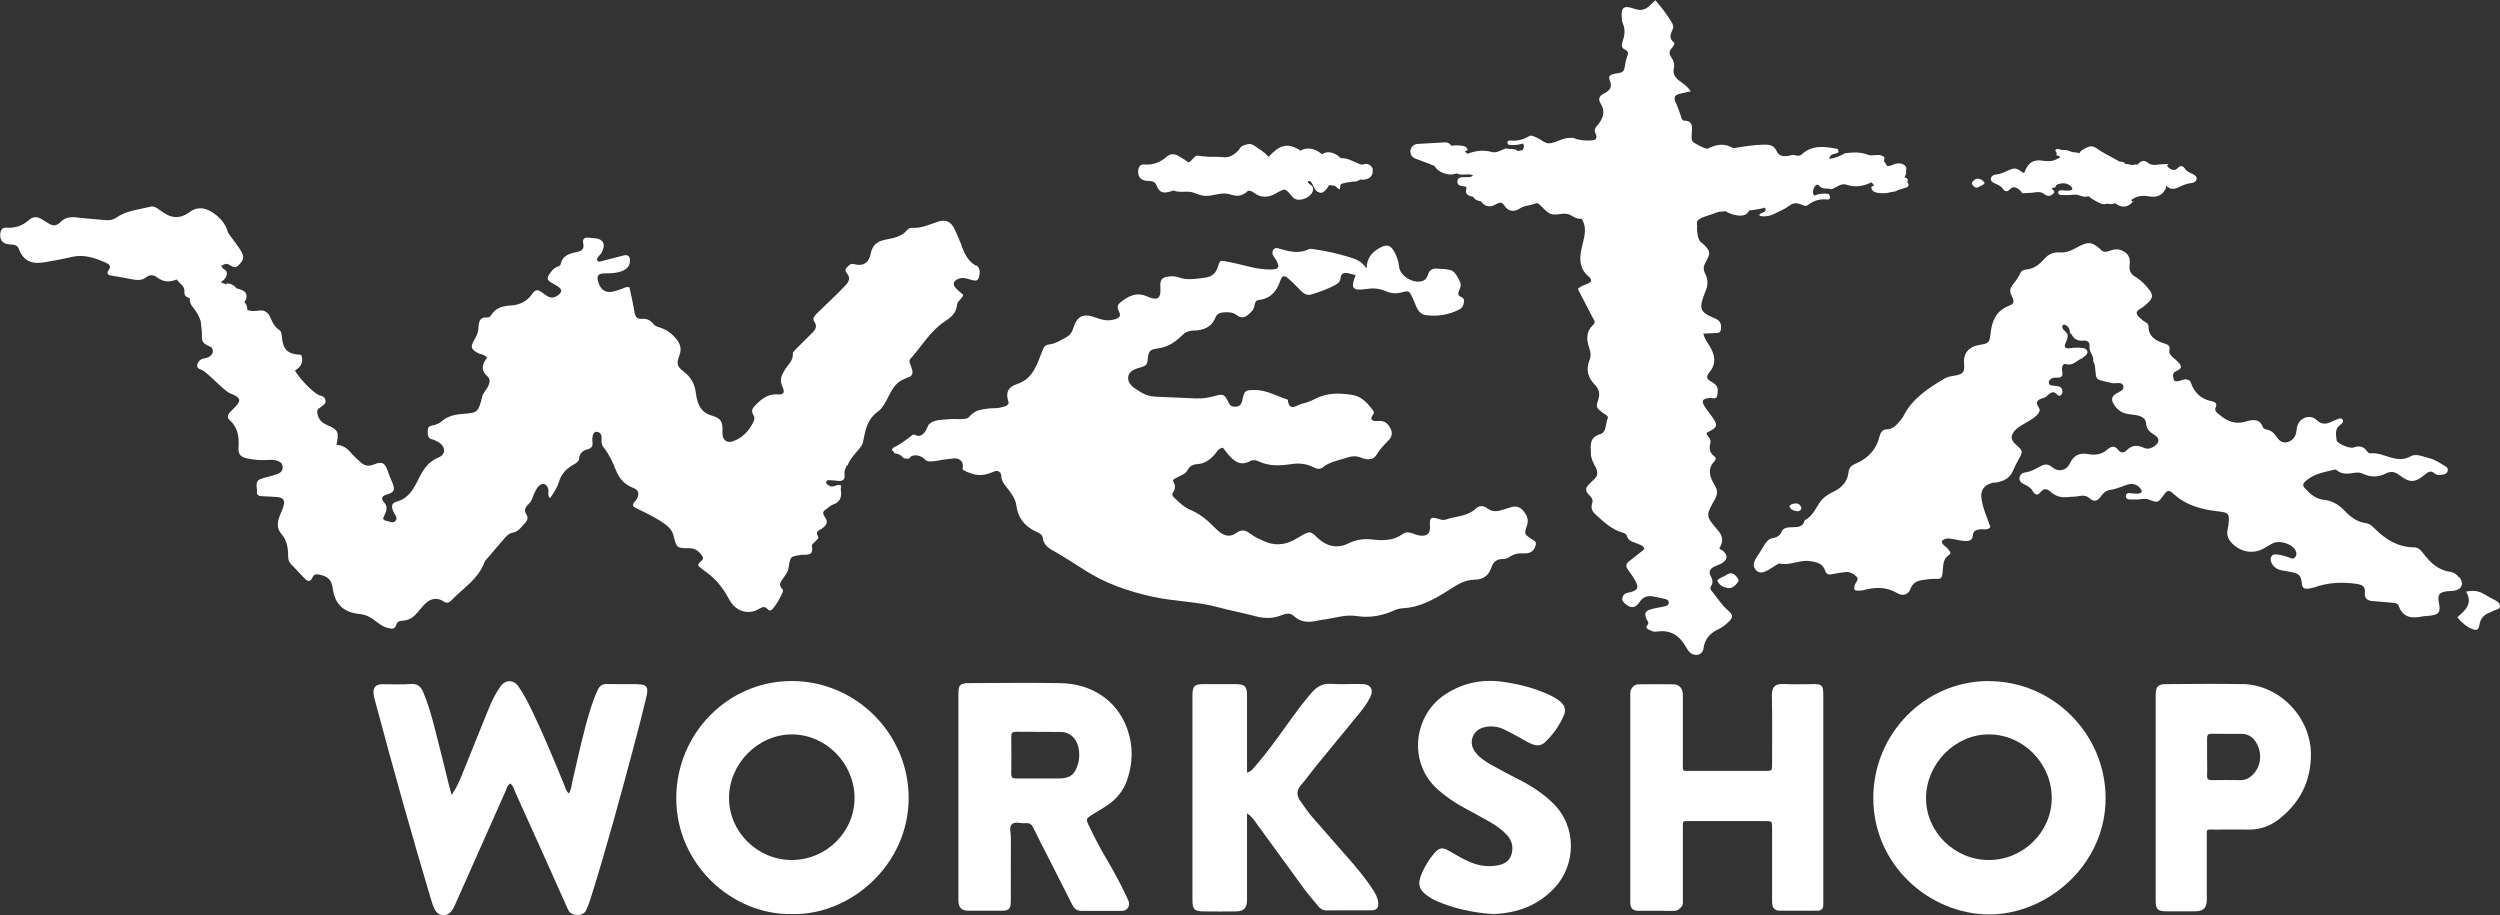
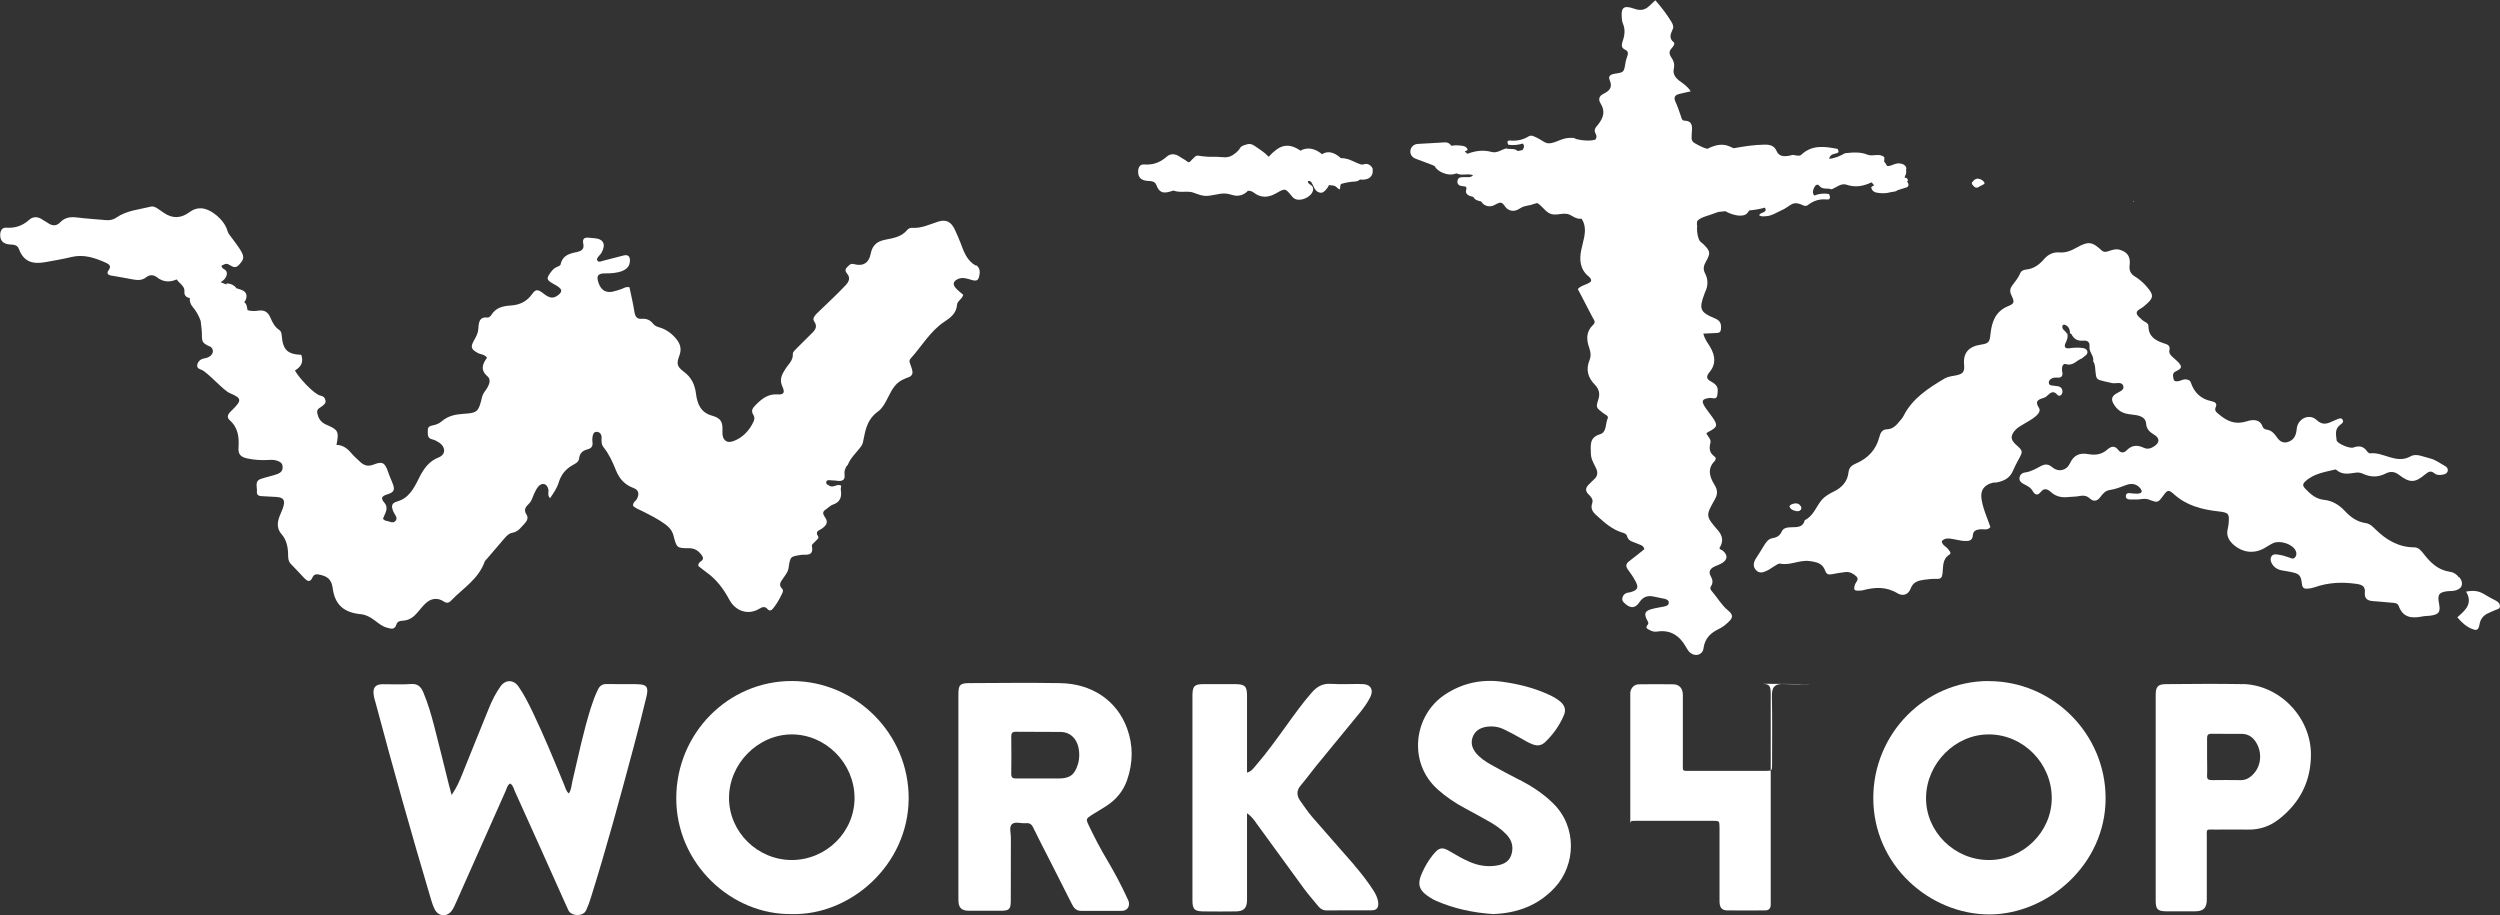
<svg xmlns="http://www.w3.org/2000/svg" id="Layer_2" data-name="Layer 2" viewBox="0 0 273.45 100.09">
  <rect x="0" y="0" width="273.45" height="100.09" fill="#333333" stroke="none" />
  <defs>
    <style>
      .cls-1 {
        fill: #fff;
      }
    </style>
  </defs>
  <g id="Layer_1-2" data-name="Layer 1">
    <path class="cls-1" d="M69.63,74.83c-1.08-.01-2.16.02-3.24-.01-.5-.02-.79.19-.99.61-.32.65-.56,1.33-.78,2.01-.82,2.61-1.37,5.29-2,7.96-.11.46-.11.96-.4,1.39-.31-.26-.38-.63-.51-.95-1.1-2.67-2.19-5.34-3.44-7.94-.47-.97-.95-1.95-1.58-2.84-.53-.74-1.4-.73-1.93,0-.55.76-.96,1.6-1.31,2.47-.97,2.36-1.91,4.74-2.87,7.1-.3.75-.61,1.49-1.18,2.33-.13-.5-.22-.81-.3-1.12-.54-2.16-1.06-4.32-1.62-6.47-.32-1.22-.67-2.43-1.16-3.6-.27-.65-.62-1.02-1.41-.95-1.02.08-2.04.01-3.06.02-.77,0-1.08.36-.98,1.13.04.33.14.64.23.96,1.91,7.17,3.92,14.31,6.04,21.43.11.37.23.75.41,1.1.41.81,1.36.87,1.89.12.19-.27.31-.58.45-.88,1.81-4.06,3.61-8.13,5.42-12.19.13-.28.17-.64.5-.81.33.22.38.56.51.86,1.87,4.13,3.73,8.27,5.58,12.41.09.19.17.38.26.57.3.7,1.63.74,1.95.03.2-.44.37-.89.51-1.35,1.72-5.48,3.22-11.02,4.7-16.56.49-1.83.96-3.66,1.4-5.51.24-1.03,0-1.31-1.08-1.31" />
    <path class="cls-1" d="M217.52,94.07c-3.77-.01-6.89-3.12-6.85-6.82.04-3.76,3.21-6.95,6.9-6.92,3.75.02,6.85,3.17,6.85,6.96,0,3.71-3.13,6.79-6.9,6.78M217.49,74.49c-6.94.02-12.58,5.75-12.59,12.79,0,7.41,6.24,12.76,12.73,12.74,6.32-.02,12.71-5.44,12.68-12.75-.02-7.04-5.8-12.79-12.83-12.77" />
    <path class="cls-1" d="M86.62,94.07c-3.77,0-6.88-3.07-6.88-6.79,0-3.75,3.17-6.95,6.87-6.95s6.84,3.13,6.86,6.93c.01,3.73-3.07,6.79-6.85,6.81M86.63,74.49c-6.98-.02-12.64,5.72-12.66,12.8-.02,7.16,6.02,12.81,12.66,12.69,6.37.16,12.73-5.36,12.76-12.65.02-7.04-5.73-12.82-12.76-12.84" />
    <path class="cls-1" d="M117.9,83.59c-.34,1.15-.89,1.56-2.08,1.56h-2.16c-.84,0-1.68-.01-2.52,0-.37,0-.53-.09-.53-.5.02-1.35.02-2.71,0-4.07,0-.37.09-.54.5-.54,1.65.02,3.31,0,4.95.02.97.02,1.69.69,1.91,1.73.12.6.11,1.2-.06,1.79M119.4,89.15c.53-.33,1.08-.65,1.61-.99,1.06-.69,1.85-1.62,2.27-2.83.65-1.88.69-3.78,0-5.66-1.11-3.04-3.84-4.9-7.35-4.95-3.3-.05-6.61-.02-9.91,0-1.02,0-1.19.2-1.19,1.22,0,3.71,0,7.41,0,11.11s0,7.59,0,11.38c0,.86.33,1.19,1.18,1.19,1.14,0,2.28,0,3.42,0,.98,0,1.13-.16,1.13-1.16,0-2.29,0-4.58.01-6.87,0-.5-.23-1.15.14-1.46.35-.29.98-.04,1.48-.09.42-.04.65.11.83.5.59,1.22,1.22,2.42,1.83,3.62.79,1.55,1.58,3.1,2.36,4.66.22.45.47.82,1.06.81,1.47-.01,2.94,0,4.41,0,.56,0,.88-.38.8-.93-.04-.2-.15-.39-.24-.58-.63-1.37-1.34-2.69-2.1-3.98-.76-1.27-1.44-2.57-2.07-3.9-.3-.63-.27-.7.32-1.08" />
-     <path class="cls-1" d="M198.34,74.83c-1.05,0-2.1.04-3.15-.01-1.09-.06-1.4.34-1.38,1.34.05,2.47.02,4.94.02,7.41,0,.74,0,.74-.72.75-2.02,0-4.03,0-6.04,0-.66,0-1.32,0-1.98,0-1.19-.01-1.01.14-1.02-.99,0-.15,0-.3,0-.45,0-2.29,0-4.58,0-6.86,0-.72-.38-1.16-1.05-1.17-1.26-.02-2.52-.02-3.78,0-.5,0-.87.41-.92.91-.01.15,0,.3,0,.45v22.14c0,.15-.01.3,0,.45.04.56.28.81.84.82,1.32.01,2.64,0,3.96.01.35,0,.54-.17.76-.4.24-.26.19-.56.19-.85v-7.86c0-.7-.06-.72.66-.71.54,0,1.08,0,1.62,0,2.25,0,4.51,0,6.76,0,.71,0,.71.01.72.75,0,.81,0,1.63,0,2.44,0,1.86,0,3.73,0,5.6,0,.69.24,1,.84,1.01,1.38.02,2.77,0,4.15,0,.4,0,.6-.21.61-.62v-11.66c0-3.8,0-7.59,0-11.39,0-.97-.15-1.11-1.08-1.12" />
+     <path class="cls-1" d="M198.34,74.83c-1.05,0-2.1.04-3.15-.01-1.09-.06-1.4.34-1.38,1.34.05,2.47.02,4.94.02,7.41,0,.74,0,.74-.72.75-2.02,0-4.03,0-6.04,0-.66,0-1.32,0-1.98,0-1.19-.01-1.01.14-1.02-.99,0-.15,0-.3,0-.45,0-2.29,0-4.58,0-6.86,0-.72-.38-1.16-1.05-1.17-1.26-.02-2.52-.02-3.78,0-.5,0-.87.41-.92.91-.01.15,0,.3,0,.45v22.14v-7.86c0-.7-.06-.72.66-.71.54,0,1.08,0,1.62,0,2.25,0,4.51,0,6.76,0,.71,0,.71.01.72.75,0,.81,0,1.63,0,2.44,0,1.86,0,3.73,0,5.6,0,.69.24,1,.84,1.01,1.38.02,2.77,0,4.15,0,.4,0,.6-.21.61-.62v-11.66c0-3.8,0-7.59,0-11.39,0-.97-.15-1.11-1.08-1.12" />
    <path class="cls-1" d="M148.16,94.65c-1.54-1.77-3.1-3.52-4.64-5.3-.47-.55-.87-1.15-1.29-1.74-.41-.58-.44-1.14.05-1.71.59-.69,1.11-1.42,1.68-2.12,1.58-1.93,3.17-3.86,4.75-5.79.44-.54.85-1.1,1.16-1.72.42-.82.05-1.44-.87-1.45-1.14-.02-2.29.05-3.42-.02-.91-.06-1.53.3-2.1.95-.99,1.13-1.87,2.36-2.75,3.58-1.07,1.48-2.14,2.98-3.34,4.37-.26.3-.49.67-.99.81v-.97c0-2.47,0-4.94,0-7.41,0-1.05-.21-1.28-1.25-1.3-1.17-.01-2.34-.01-3.51,0-1,0-1.2.22-1.21,1.23v9.85c0,4.19,0,8.38,0,12.56,0,.99.21,1.21,1.22,1.22,1.17.01,2.34.02,3.52,0,.89-.01,1.23-.37,1.23-1.27,0-2.8,0-5.6,0-8.4v-1.07c.57.4.8.79,1.06,1.15,1.72,2.36,3.43,4.72,5.15,7.07.5.68,1.06,1.31,1.59,1.96.24.29.52.46.93.45,1.62-.02,3.24,0,4.87-.01.58,0,.8-.26.75-.85-.05-.49-.27-.92-.53-1.33-.62-.96-1.32-1.87-2.07-2.73" />
    <path class="cls-1" d="M246.36,84.79c-.37.34-.77.55-1.29.54-1.05-.01-2.1-.02-3.15,0-.39,0-.53-.12-.51-.52.03-.66,0-1.32,0-1.99s.01-1.39,0-2.08c0-.35.12-.48.47-.48,1.11.02,2.22,0,3.34.01.68.01,1.19.35,1.55.93.72,1.17.55,2.68-.4,3.57M245.31,74.83c-2.79-.05-5.58-.02-8.38,0-.9,0-1.14.28-1.14,1.19,0,3.71,0,7.41,0,11.11s0,7.59,0,11.38c0,.95.21,1.16,1.16,1.17,1.05,0,2.1.01,3.15,0,.94-.01,1.28-.38,1.28-1.32,0-2.23,0-4.46,0-6.69,0-1.08-.14-.93.97-.93,1.17,0,2.34-.02,3.51,0,1.29.03,2.43-.36,3.43-1.15,2.29-1.8,3.49-4.16,3.48-7.1-.02-4.06-3.45-7.59-7.48-7.67" />
    <path class="cls-1" d="M166.21,85.31c-1.04-.54-2.08-1.08-3.09-1.65-.6-.34-1.19-.72-1.64-1.25-.43-.51-.64-1.09-.41-1.76.25-.7.8-1.03,1.49-1.15.66-.1,1.33-.02,1.93.27.6.28,1.17.6,1.75.92.47.26.93.56,1.44.74.49.18.93.12,1.33-.26.88-.84,1.57-1.82,2.05-2.94.25-.58.09-1.06-.36-1.46-.43-.38-.95-.64-1.47-.87-1.55-.69-3.17-1.08-4.84-1.32-2.29-.33-4.42.12-6.35,1.4-3.42,2.27-4.08,7.44-.77,10.38.9.8,1.89,1.47,2.96,2.04.87.47,1.74.94,2.6,1.43.71.4,1.38.85,1.95,1.45.61.64.8,1.4.52,2.25-.28.83-1.01,1.07-1.78,1.17-.94.12-1.86-.04-2.73-.41-.75-.32-1.45-.72-2.15-1.14-.9-.55-1.23-.48-1.91.36-.46.56-.82,1.18-1.13,1.84-.64,1.37-.44,2.04.86,2.85.18.11.36.22.55.3,2.03.9,4.16,1.34,6.32,1.48,2.64-.1,4.91-.94,6.72-2.88,2.31-2.48,2.48-6.63-.16-9.22-1.08-1.07-2.33-1.88-3.67-2.58" />
-     <path class="cls-1" d="M158.66,64.42c.83-.54,1.62-1,2.6-1.01.95-.01,1.57-.43,1.87-1.35.19-.57.59-.94,1.25-.91.3.02.55-.1.78-.26.45-.3.95-.41,1.48-.36.19.01.4,0,.59-.06.42-.12.65-.45.75-.86.11-.44-.27-.5-.52-.68-.74-.52-.76-.53-.44-1.45.23-.66-.03-1.17-.43-1.64-.38-.44-.87-.53-1.41-.33-.23.08-.47.13-.69.21-.62.21-1.21.35-1.81-.12-.36-.29-.87-.34-1.22,0-.93.91-2.2.84-3.31,1.23-.23.08-.46.04-.7-.04-.96-.3-1.1-.2-1.04.75.05.77-.27,1.12-1.03,1.05-.31-.03-.62-.15-.92-.26-.36-.14-.72-.14-1.03.08-1.02.74-2.15.74-3.33.6-.93-.11-1.8.02-2.66.45-1.17.58-2.4.29-3.36-.66-.7-.69-.81-.71-1.65-.25-.32.17-.61.38-.93.54-1.06.54-2.14.61-3.23.11-.5-.23-1.03-.45-1.47-.79-.54-.42-.98-.55-1.58-.11-.68.51-1.35.31-1.96-.22-.24-.21-.47-.43-.69-.66-.71-.71-1.5-1.29-2.44-1.68-.63-.27-1.12-.76-1.61-1.22-.17-.16-.4-.38-.24-.61.28-.41.33-.77.07-1.21-.13-.23.13-.33.29-.42.43-.27,1-.36,1.26-.86.23-.45.58-.62,1.05-.65.81-.05,1.4-.48,1.92-1.07.24-.28.42-.68.9-.72.18.23.34.45.52.67.66.77,1.36,1.39,2.46.78.29-.16.63-.11.93.04,1.14.54,2.33.48,3.52.3.85-.13,1.67-.07,2.45.33.33.17.7.29,1.02.03.67-.54,1.47-.71,2.26-.95.66-.2,1.19-.42,1.92-.13.5.2,1.28.41,1.72-.31.34-.55.75-1.02,1.21-1.47.59-.56.58-1.05.13-1.7-.31-.45-.7-.56-1.23-.52-.47.04-.98-.07-.47-.74.11-.15.06-.32-.04-.44-.59-.76-1.21-1.5-2.24-1.67-1.39-.22-2.77-.26-4.08.43-.46.24-.96.43-1.46.54-.55.13-1.37.93-1.53-.43,0-.02-.07-.05-.1-.06-1.17-.37-2.27-1.04-3.54-1.02-1.04,0-1.12.09-1.34,1.14-.08.41-.29.66-.7.69-.33.02-.61-.06-.78-.42-.47-.97-.58-1.03-1.58-.74-.66.19-1.33.28-2.01.25-1.47-.06-2.95-.13-4.42-.19-.57-.02-1.11-.18-1.59-.48-.63-.4-1.45-.8-1.4-1.63.05-.76.88-.96,1.53-1.15.4-.12.56-.29.6-.73.09-.99.2-1.16,1.08-1.28,1.05-.14,1.87-.63,2.6-1.36.37-.37.75-.59,1.35-.6,1.01-.02,1.97-.33,2.39-1.44.14-.37.47-.52.86-.55.52-.04,1.04-.04,1.48.31.4.32.8.3,1.2-.03.34-.28.67-.57.73-1.05.04-.29.13-.55.47-.59,1.28-.14,1.95-.94,2.34-2.09.21-.62.45-.65.95-.2.48.42.91.89,1.37,1.34.3.29.63.48,1.08.35.92-.28,1.82-.6,2.66-1.06.29-.16.51-.36.54-.73.04-.53.39-.64.85-.53.27.07.53.14.8.21-.58,1.43-.36,1.74,1.16,1.51.74-.11,1.42-.07,2.1.23.56.24,1.13.32,1.75.15.84-.22.85-.19,1.23.62.15.33.28.66.42.99.21.47.55.82,1.06.88,1.26.15,2.47-.04,3.6-.62.4-.2.52-.55.53-.99,0-.46-.67-.34-.62-.77.04-.39.36-.72.23-1.15-.04-.11-.09-.22-.14-.33-.63-1.19-.75-1.14-2.45-1.24-.44-.02-.77.13-.93.59-.1.3-.23.6-.56.74-.96.41-2.54-.49-2.63-1.55-.05-.62-.27-1.17-.56-1.68-.38-.68-.8-.77-1.49-.4-.83.45-1.48,1.05-1.51,2.3-.54-.85-1.22-1.06-1.91-1.26-1.18-.36-2.39-.65-3.61-.82-.27-.04-.6-.14-.82-.03-1.07.52-2.1.24-3.15-.05-.22-.07-.47-.18-.66.05-.2.25-.18.52-.01.77.11.17.24.33.33.5.35.7.22.92-.57.94-1.65.04-3.19-.57-4.79-.85-.78-.13-.81-.28-1.05.51-.24.8-.71,1.16-1.53,1.25-.95.11-1.89.3-2.83-.07-.32-.12-.71-.11-1.07-.07-.71.07-.93.38-.88,1.13.09,1.24-.27,1.58-1.41,1.06-1.04-.47-1.81-.19-2.65.4-.47.33-.81.59-.47,1.23.28.52.02.73-.54.88-.71.19-1.31.04-1.97-.2-1.41-.53-2.08-.19-2.51,1.21-.12.41-.34.71-.71.91-.6.32-1.18.72-1.86.8-.53.06-.63.31-.82.78-.56,1.43-.98,2.99-2.76,3.57-.95.31-1.16.87-1,1.63.05.23.21.45-.03.65-.13.11-.27.17-.41.19-.33.1-.67.16-.84.16-.62,0-.82.02-1.42.12-.78.14-.9.3-1.24.55-.28.24-.33.42-.55.46-.46.1-1,.07-1.54.05-1.38.1-1.69.08-2.29.36-.08.07-.17.12-.29.22-.1.09-.13.31-.22.4-.15.48-.63.99-1.06.85-.13-.04-.26-.08-.39-.13-.04.01-.07.02-.11.03-.68.53-1.37,1.06-2.16,1.43-.04.08-.08.16-.12.24.13.09.24.21.3.35.23.03.45.09.66.22.27.17.16.39.84.37.26-.06.17-.19.3-.25.36-.18.69-.14,1.05.01.21.09.4.24.56.41.32.22.78.12,1.3.05.56-.13,1.13-.16,1.7-.24.46-.06.9.1,1.04.59.04.15.03.33-.02.5,0,.01,0,.03.01.05.04.02.05.12.09.14.03.02.13.04.16.06.29.2.51.2.58.26.95.34,1.56.27,2.63-.18.38-.17.76.04.77.49.02.62.41,1.01.75,1.45.41.54.81,1.09.9,1.79.17,1.29.85,2.2,2.01,2.78.36.17.83.33.88.75.12.96.87,1.24,1.55,1.64.96.58,1.91,1.16,2.84,1.77,2.33,1.54,4.9,2.43,7.62,3.03,2.38.53,4.84.51,7.2,1.16,1.31.36,2.65.59,3.96.95,1,.27,1.95.32,2.92-.08.46-.19.96-.31,1.36.07.8.76,1.71.73,2.68.5.31-.07.63-.1.94-.15,1.09-.17,2.1-.52,3.31-.33,1.33.21,2.78-.02,4.09-.64.28-.13.61-.2.92-.22,1.96-.1,3.59-1.07,5.16-2.08" />
-     <path class="cls-1" d="M187.83,63.52c.23.47.61.69,1.05.78.54.13.9-.21,1.2-.61.19-.25.01-.43-.14-.62-.33-.39-.69-.5-1.13-.17-.28.21-.68.24-.97.61" />
    <path class="cls-1" d="M273,65.7c-.46-.23-.9-.48-1.34-.74-.56-.34-1.14-.4-1.92-.25.77,1.3-.06,2.03-.96,2.81.51.6.98,1.01,1.56,1.25.57.24.76.16.87-.48.1-.57.39-.93.86-1.18.28-.15.58-.24.86-.38.2-.1.5-.1.51-.41.01-.31-.18-.48-.45-.62" />
    <path class="cls-1" d="M196.99,55.73c.06-.07.05-.24,0-.33-.16-.27-.41-.39-.73-.32-.19.04-.4.07-.54.3.11.3.3.38.49.45.28.1.57.17.78-.1" />
    <path class="cls-1" d="M268.98,63.18c-.24-.33-.57-.58-.96-.63-1.33-.18-2.16-.99-2.92-1.97-.26-.33-.55-.71-1.02-.71-1.73-.01-3.06-.81-4.24-1.96-.3-.29-.59-.62-1.06-.69-.95-.13-1.68-.66-2.29-1.32-.64-.68-1.36-1.13-2.3-1.23-.88-.09-1.49-.63-2.06-1.24-.27-.29-.28-.5.02-.77.92-.87,2.13-1.02,3.29-1.31.03,0,.08.02.1.04.64.57,1.37.42,2.12.31.26-.04.57,0,.8.12.85.39,1.65.4,2.49-.03.47-.24.95-.24,1.43.13,1.19.92,1.76.91,2.87-.02.33-.27.6-.48,1.01-.14.29.25.66.21,1.01.14.25-.05.45-.19.47-.45.02-.2-.1-.37-.29-.47-.55-.3-1.07-.71-1.66-.84-.68-.16-1.49-.58-2.09-.24-1.62.92-2.98-.51-4.49-.31-.08,0-.21-.11-.28-.2-.38-.57-.87-.68-1.52-.44-.41.15-1.79-.45-1.83-.79-.06-.58-.24-1.24.4-1.7.18-.13.42-.3.25-.56-.17-.26-.42-.09-.63-.02-.18.07-.36.15-.54.23-.6.29-1.09.38-1.68-.18-.78-.72-1.99-.17-2.15.88-.03.19-.04.39-.09.57-.12.48-.42.83-.92.97-.54.16-.9-.12-1.18-.53-.27-.39-.56-.74-1.08-.82-.2-.03-.41-.13-.47-.32-.33-.95-1.23-.76-1.76-.59-1.24.39-2.13-.02-3.01-.76-.28-.24-.55-.39-.35-.84.17-.38-.12-.53-.48-.61-1.15-.23-1.89-.94-2.25-2.02-.1-.29-.29-.32-.52-.36-.29-.04-.53.12-.79.18-.25.06-.54.06-.58-.21-.04-.29-.22-.65.27-.87.64-.29.67-.51.26-.96-.18-.2-.4-.37-.6-.55-.23-.21-.47-.43-.39-.79.12-.53-.22-.63-.64-.76-.9-.29-1.65-.76-1.65-1.84,0-.29-.18-.38-.39-.5-.23-.13-.44-.32-.63-.51-.35-.33-.4-.63.1-.9.27-.15.52-.35.74-.56.71-.65.74-.94.16-1.67-.41-.52-.9-.97-1.47-1.32-.5-.31-.64-.69-.57-1.25.12-.93-.26-1.44-1.12-1.68-.4-.11-.77.02-1.15.15-.3.1-.54.17-.84-.11-1-.93-1.44-.97-2.68-.27-.59.33-1.18.59-1.89.53-.68-.06-1.24.23-1.66.71-.53.61-1.11,1.07-1.96,1.16-.27.03-.55.12-.67.41-.21.51-.57.92-.89,1.36-.25.35-.26.67-.06,1.07.35.73.31.89-.36,1.16-1.4.57-1.8,1.73-1.94,3.04-.09.91-.19,1.05-1.08,1.18q-1.97.3-1.81,2.14c.07.82-.08,1.05-.88,1.22-.42.08-.84.11-1.23.33-1.79,1.06-3.53,2.17-4.51,4.1-.1.2-.26.39-.41.56-.37.45-.74.89-1.42.91-.52.01-.71.41-.82.85-.35,1.37-1.23,2.31-2.52,2.87-.47.2-.8.44-.85.98-.11,1.01-.71,1.67-1.62,2.11-.49.24-.97.51-1.33.94-.61.73-.89,1.73-1.84,2.19-.17.76-.77.76-1.38.77-.44.01-.93.02-1.13.46-.22.49-.55.66-1.07.75-.44.08-.68.49-.91.85-.27.43-.52.87-.8,1.28-.31.46-.43.95-.02,1.37.4.42.88.19,1.3-.02.24-.12.46-.31.7-.44.2-.11.45-.31.63-.27,1.1.23,2.09-.43,3.21-.28.84.11,1.44.27,1.71,1.06.13.38.36.45.72.38.5-.1,1.01-.18,1.51-.24.46-.05.84.17,1.16.46.38.36-.05.63-.14.93-.17.57-.09.68.53.64.12,0,.24-.01.35-.04,1.29-.34,2.52-.42,3.75.32.62.38,1.22.16,1.46-.49.27-.73.81-.88,1.44-.97.46-.07.94-.12,1.41-.1.47.02.59-.15.64-.58.1-.74-.05-1.57.76-2.08.25-.16,0-.4-.13-.58-.22-.31-.67-.43-.71-.89.38-.41.86-.29,1.32-.21.39.06.77.17,1.16.19.45.03.89-.02.92-.62.03-.5.38-.61.81-.66.37-.04.79.16,1.11-.24-.11-.32-.24-.64-.35-.96-.26-.69-.52-1.38-.62-2.1-.15-.96.27-1.55,1.23-1.79.15-.04.31,0,.46-.04.77-.15,1.4-.47,1.73-1.23.18-.42.39-.84.62-1.25.51-.93.52-.93-.3-1.67-.55-.5-.59-.92-.12-1.49.28-.34.66-.54,1.03-.76.4-.24.82-.46,1.18-.75.31-.24.68-.65.46-.98-.56-.85.04-.95.61-1.15.14-.05.26-.17.37-.28.32-.3.64-.46.99-.05.1.12.26.2.41.08.17-.13.2-.33.17-.53-.05-.26-.22-.4-.47-.45-.23-.04-.47-.06-.7-.09-.16-.02-.3-.09-.31-.28-.02-.17.06-.3.19-.4.19-.15.42-.2.67-.18.53.05.71-.16.6-.68-.07-.35.02-.91.39-.8.83.25,1.19-.43,1.78-.62.09-.07.16-.16.26-.22.21-.13.38-.31.32-.56-.06-.24-.29-.33-.54-.36-.46-.06-.93-.04-1.39.03-.49.07-.66-.14-.44-.6.16-.32.27-.63.19-.99-.03-.03-.08-.04-.09-.07-.16-.28-.59-.42-.43-.85.02-.04.15-.08.2-.07.37.12.55.39.6.76h0c-.03.14.02.23.16.27h0c.26.53.66.78,1.29.72.43-.04.75.13.69.66-.08.58.53,1.01.4,1.61.22.3.21.66.24,1,.1.97.09.97,1.02,1.19.27.06.53.12.8.18.43.1,1.08-.23,1.24.34.13.46-.5.62-.84.85-.45.3-.49.64-.23,1.08.31.53.73.91,1.33,1.06.38.1.78.11,1.16.18.53.1,1.03.32,1.07.91.04.63.4.94.9,1.24.61.37.59.85,0,1.25-.34.23-.74.36-1.12.18-.72-.34-1.33-.33-1.92.28-.27.28-.64.31-.91-.06-.39-.53-.82-.37-1.2-.03-.62.55-1.32.63-2.09.49-.93-.17-1.57.11-1.99,1.01-.38.8-1.25,1-1.94.42-.47-.4-.85-.33-1.26-.11-.55.29-1.07.61-1.72.69-.32.04-.58.27-.6.62-.02.31.19.5.44.63.38.2.78.37,1,.77.24.43.54.56.9.1.39-.49.78-.27,1.11.03.58.52,1.24.62,1.97.53.35-.04.71-.02,1.05-.09.45-.09.85-.09,1.21.24.45.42.85.29,1.18-.16.26-.35.54-.68,1-.75.63-.09,1.21-.32,1.79-.54.67-.26,1.22-.1,1.59.38.23.3.15.5-.23.55-.11.02-.24,0-.35,0-.38.03-1.04-.29-1.02.33.02.44.71.29,1.12.31.46.03.91-.17,1.39.01.99.38,1,.36,1.58-.43.46-.64.59-.67,1.16-.16,1.36,1.24,3.05,1.68,4.82,1.88,1.14.13,1.27.22,1.17,1.3-.02.19-.04.38-.09.57-.21.77.11,1.34.69,1.84.95.8,2.16.95,3.27.34.34-.19.66-.42,1.02-.58.73-.32,2.01.09,2.39.74.15.25.19.51.03.76-.2.33-.46.16-.72.07-.33-.11-.67-.23-1.02-.28-.33-.05-.76-.17-.93.25-.13.34.03.68.27.96s.56.42.91.49c.31.06.62.09.93.16.98.2,1.15.33,1.27,1.34.05.44.26.52.6.5.27-.02.55-.07.8-.16,1.48-.52,2.98-.59,4.53-.37.66.09,1.02.27.95.98-.06.65.31.88.92.91.66.04,1.33.12,1.99.17.32.02.68.03.8.37.45,1.27,1.43,1.37,2.56,1.14.27-.06.55-.05.82-.08,1.01-.12,1.21-.39,1.02-1.36-.19-.96,0-1.22.97-1.33.19-.02.39,0,.59-.03.96-.14,1.23-.77.65-1.53" />
    <polyline class="cls-1" points="146.71 20.13 146.71 20.13 146.72 20.12 146.71 20.12 146.71 20.13" />
    <path class="cls-1" d="M150.17,18.54c-.11-.42-.56-.72-.96-.58-.13.04-.14.05-.22.04-.02,0-.06,0-.08,0-.08-.02-.15-.04-.22-.07-.23-.08-.43-.19-.67-.29-.27-.12-.54-.24-.83-.29-.16-.03-.33-.06-.5-.05-.02,0-.02,0-.04,0-.03-.03-.06-.06-.09-.09-.54-.48-1.3-.79-1.95-.34-.61-.5-1.33-.8-2.12-.51-.08.03-.15.07-.22.13-.46-.32-.95-.53-1.38-.55-.47-.02-.87.13-1.25.41-1.39,1.03-.34,1.03-1.73.07-.22-.15-.44-.3-.66-.45-.23-.15-.47-.27-.74-.21-1.26.31-.49.4-1.62,1.17-.38.26-.75.31-1.17.26-1.04-.1-1.19.03-2.22-.1-.67-.08-.58-.18-1.08.33-.41.43-.33.41-.79.08-.19-.13-.4-.22-.58-.35-.49-.35-1.01-.39-1.45,0-.73.65-1.53.91-2.46.84-.47-.03-.64.33-.65.79,0,.61.31.93.96,1,.4.04.86-.02,1.05.49.38,1.04,1.05.84,1.85.57.28.11.59.14.88.14.41.01.84-.06,1.24.07.44.14.82.33,1.29.37.77.06,1.52-.3,2.29-.25.39.02.76.2,1.15.24.19.01.37-.01.54-.07.08.03.05.04.05-.01.23-.08.45-.21.64-.39.02-.02.03-.04.05-.07.23-.02.46.04.66.2.8.62,1.61.54,2.41.09,1.08-.61,1-.6,1.86.42.05.06.12.1.18.14.62.38,1.84-.14,2.02-.87.06-.24,0-.47-.22-.61-.16-.1-.32-.18-.34-.41.52-.25.54.83,1.05,1.13.37.21.6.15.88-.15.2-.22.32-.39.38-.57.14.02.29.05.44.05.45.02.73.71.78.28,0-.04,0-.07.01-.11,0-.01,0-.02,0-.04.01-.06.03-.12.04-.18,0,0,.01-.04.02-.07.01-.02.02-.04.03-.05h0s0,0,0,0c0,0,0,0,0,0h0s0,0,0,0c.04-.05.02-.01,0,0,.04-.01.11-.03.11-.03.52-.15.95-.21,1.46-.24.19-.01.37-.09.51-.22.26.04.53.03.82-.07.4-.14.66-.58.54-1.02" />
-     <path class="cls-1" d="M239.89,19.06c-.34-.16-.69-.29-.89-.59-.22-.33-.48-.43-.8-.09-.35.37-.7.19-.98-.03-.51-.4.39-.47-.26-.4-.31.03-.63,0-.94.06-.4.06-.75.06-1.07-.2-.4-.33-.76-.22-1.06.11-.03.03-.06.06-.09.1-.18-.05-.36-.04-.52.05,0,0-.02,0-.02,0-.14-.04-.29-.07-.43-.1-.14-.02-.27-.04-.41-.05-.02-.2-.28-.23-.55-.23-.54-.3-1.08-.6-1.62-.89-1.26-.67-1.21-1.19-2.52-.37-.14.09-.23.2-.29.33-.08-.02-.15-.04-.23-.06-.14-.03-.28-.05-.42-.05-.02,0-.05,0-.08-.01-.02,0-.04-.02-.05-.01,0,0,0,0,0,0-.04-.02-.08-.03-.13-.05-.12-.05-.25-.1-.38-.13-.14-.03-.28-.05-.42-.05-.07,0-.16.01-.24,0-.09-.03-.22-.08-.19-.07-.15-.04-.27-.06-.4.01-.27.15.2.3.02.64-.21-.02.57.08.38.23-.55.42-1.17.48-1.86.37-.83-.13-1.39.08-1.77.76-.33.6-.12.76-.73.32-.42-.31-.76-.25-1.12-.09-.49.22-.95.47-1.53.52-.28.03-.51.21-.53.47-.02.23.17.38.39.48.34.15.69.28.9.58.22.33.48.42.8.08.34-.37.69-.2.98.02.51.39.11.47.76.4.31-.03.63-.01.94-.07.4-.07.75-.07,1.07.18.4.32.76.22,1.05-.12.23-.27-.52-.51-.1-.56.56-.07.08-.24.6-.41.6-.19,1.08-.07,1.41.29.21.23.13.38-.21.42-.1.01-.21,0-.31,0-.34.03-.93-.22-.91.25.02.33.63.22.99.24.41.02.81-.13,1.24.01.52.17.73.23.93.13.01,0,.02,0,.03,0,.11.01.22.02.34.03.03,0,.05,0,.08,0,0,0,0,0,0,0,0,0-.33.03-.22.04.01,0,.03,0,.04.01.01,0,.02.01.03.02.04.03.08.07.13.1.33.22.68.42,1.06.58.25.11.49.1.7.01.06.02.13.03.17.04.2.04.53.02.7-.09.06.06.23.15.29.19.64.4,1.3.12,1.64-.36-.11-.03-.23-.11-.09-.22.55-.41,1.17-.47,1.86-.35.83.14,1.4-.07,1.78-.74.11-.2.11-.35.08-.44.04.04.09.08.16.13.42.31.75.26,1.12.1.49-.22.96-.46,1.54-.51.28-.02.52-.2.54-.47.02-.23-.16-.38-.39-.48" />
    <path class="cls-1" d="M233.34,21.99s-.03.04-.05.06c.1.03.18.02.05-.06" />
    <path class="cls-1" d="M217.09,20.04c-.14-.29-.37-.42-.63-.48-.33-.08-.55.12-.73.36-.12.15-.01.26.09.38.2.24.41.31.68.11.17-.13.41-.14.59-.37" />
    <path class="cls-1" d="M208.65,19.84s.03-.08.03-.12c0-.07-.03-.15-.08-.2-.06-.05-.12-.07-.2-.08,0,0,.06.01.02,0-.01,0-.03,0-.04,0,0,0-.01,0-.01,0-.02,0-.03-.02-.05-.03h0s0-.01,0-.02c.03-.04.05-.09.05-.15,0,0,.01-.02.02-.02.06-.1.09-.2.1-.31.02-.11.02-.22-.01-.33.09-.17.01-.42-.23-.56-.33-.19-.67-.19-1.02-.07-.27.1-.53.25-.83.2-.03-.07-.07-.14-.11-.2-.06-.1-.13-.19-.21-.28.02-.13.03-.28.03-.47-.55-.5-1.25-.04-1.84-.28-.8-.33-1.64-.25-2.47-.16-.52.3-1.06.55-1.73.61.13-.55.54-.51.85-.62.31-.11.13-.29.09-.46-1.4-.27-2.8-.49-3.99.64-.09.09-.31.12-.45.09-.77-.16-.4-.02-1.15.05-.48.05-.89-.07-1.09-.54-.27-.62-.75-.72-1.36-.71-1.12.02-2.22.19-3.32.39,0,0-.02,0-.03,0-.36-.16-.69-.34-1.11-.37-.62-.05-1.22.16-1.77.44-.27-.07-.55-.18-.82-.32-.92-.49-.94-.42-.87-1.47.04-.59.13-1.26-.79-1.29-.32-.01-.33-.29-.41-.51-.19-.52-.35-1.06-.59-1.56-.24-.52-.02-.75.44-.86.39-.1.79-.18,1.23-.28-.35-.55-.8-.83-1.21-1.13-.48-.37-.78-.75-.63-1.41.09-.39-.02-.8-.26-1.14-.26-.38-.32-.69.03-1.05.16-.16.37-.51.23-.62-.62-.48-.33-.96-.11-1.49.11-.27-.03-.54-.18-.79-.49-.81-1.07-1.56-1.74-2.33-.25.24-.45.42-.65.61-.48.46-.98.55-1.64.32-1.2-.43-1.5-.15-1.37,1.13.02.16.04.32.1.46.27.62.23,1.23.01,1.87-.12.37-.27.78.25,1.02.4.18.32.48.2.8-.08.22-.15.46-.18.69-.16.98-.16.98-1.15,1.13-.4.06-.77.23-.57.69.35.79,0,1.18-.66,1.5-.47.23-.63.6-.32,1.08.54.85.28,1.6-.29,2.3-.23.28-.5.54-.28.95.17.32.13.53-.02.7-.03,0-.06,0-.09.01-.05.01-.11.03-.16.04-.01,0-.09.01-.11.02-.09,0-.17.02-.26.02-.21,0-.41,0-.62-.02-.04,0-.08,0-.12-.01-.02,0-.08-.01-.09-.01-.11-.02-.22-.04-.34-.06-.13-.03-.26-.05-.38-.08,0-.01.02-.02.02-.03-.25-.13-.52-.08-.79-.07-.56.03-1.01.29-1.5.46-1.13.38-1.09-.19-2.38-.68-.15-.05-.32-.04-.44.03-.6.37-1.25.54-2.04.47-.39-.03-.34.25-.21.46.54.08,1.06.03,1.57-.13.26.26.11.49-.01.7,0,0,0,0,0,.01-.18.04-.35.07-.53.11-.36-.35-.87-.15-1.27-.29-.53.15-1.03.55-1.58.39-.93-.25-1.76-.13-2.6.18-.02,0-.05.01-.08.01-.08-.09-.17-.17-.27-.25.11-.04.22-.09.32-.15-.08-.44-.54-.47-.94-.5-.29-.03-.57-.01-.85.03-.15-.23-.39-.39-.68-.37-.99.06-1.98.11-2.97.17-.42.02-.76.3-.82.72-.06.43.2.77.6.91.47.17.95.35,1.42.53.21.08.41.17.62.25.01.03.02.05.04.08.36.59,1.39.99,2.07.82.1-.03.2-.06.3-.09.52.29,1.15,0,1.69.17.04.01.08.02.11.03-.24.29-.58.2-.88.21-.36.02-.78-.05-.83.45-.04.39.27.53.63.55.15.01.39.03.35.22-.01.06,0,.1-.01.15-.09.21-.03.42.15.56.15.12.33.16.51.21l.11.03s0,0,0,0c.12.26.36.37.63.44.09.02.16.04.24.06.22.42.74.62,1.23.48.28-.08.66-.42.95-.34.27.08.42.47.63.64.26.21.6.29.92.21.34-.08.59-.34.92-.44.2-.06.4-.09.59-.14.07,0,.14-.01.2-.04.22-.08.45-.14.68-.2.49.26.82.86,1.33,1.12.74.38,1.55-.2,2.27.18.32.17.64.39,1.01.42.08,0,.16,0,.23-.02.43.62.46,1.36.25,2.25-.09.39-.19.78-.27,1.17-.23,1.11-.14,2.15.83,2.93.15.13.28.28.24.51-.39.4-1.03.38-1.45.84.55,1.06,1.07,2.08,1.61,3.1.15.28.4.52.06.83-.79.74-.74,1.62-.41,2.54.15.43.2.87.03,1.29-.44,1.06-.19,1.93.59,2.73.41.42.57.94.38,1.54-.29.93-.28.94.51,1.54.22.17.63.31.5.58-.27.59-.09,1.52-.84,1.74-1.21.36-1.01,1.25-1,2.11,0,.58.31,1.07.55,1.57.24.49.21.91-.23,1.28-.18.15-.34.34-.51.5-.38.36-.48.72-.06,1.12.27.26.53.56.4.94-.26.73.18,1.11.64,1.51.77.7,1.56,1.38,2.57,1.7.23.07.52.14.58.38.16.65.74.65,1.18.87.26.13.63.15.73.59-.55.44-1.1.89-1.67,1.32-.35.27-.4.55-.13.91.28.38.56.78.79,1.2.43.77.31,1.04-.52,1.28-.08.02-.16.02-.24.04-.36.06-.58.28-.64.62-.06.32.2.5.41.68.57.46,1.05.37,1.47-.26q.54-.83,1.53-.61c.39.08.78.16,1.17.24.24.05.5.15.5.43,0,.29-.27.37-.5.42-.47.1-.95.16-1.4.29-.71.2-.83.5-.48,1.18.09.18.23.33.07.53-.31.36,0,.46.25.59.25.14.5.2.8.15,1.45-.22,2.45.46,3.13,1.67.14.25.28.48.49.66.57.45,1.35.22,1.44-.5.14-1.1.8-1.7,1.71-2.13.37-.18.67-.42.96-.69.58-.52.61-.83,0-1.33-.69-.57-1.12-1.34-1.69-2.01-.16-.18-.33-.37-.16-.63.25-.38.18-.73-.04-1.12-.28-.5-.01-.83.44-1.04.29-.14.6-.23.86-.4.58-.39.57-.88.01-1.34-.11-.09-.3-.09-.35-.27q.65-.99-.13-1.9c-1.38-1.61-1.39-1.62-.39-3.39.33-.58.36-1.02-.02-1.63-.49-.8-.84-1.72,0-2.58.15-.15.2-.38,0-.52-.54-.38-.61-.87-.45-1.47.12-.44-.3-.7-.44-1.08.11-.07.19-.13.29-.18.92-.48.98-.68.39-1.54-.27-.4-.59-.76-.84-1.16-.42-.67-.3-.86.5-.97.31-.04.79.26.86-.32.04-.35.12-.74-.12-1.04-.15-.18-.35-.33-.56-.44-.54-.27-.55-.57-.18-1.02.75-.89.63-1.82.07-2.77-.26-.43-.59-.83-.74-1.45.55-.03,1.01-.05,1.47-.07.28,0,.43-.12.46-.42.04-.56-.04-.92-.67-1.18-1.65-.67-1.76-1.04-1.12-2.73.01-.04.03-.08.04-.11.35-.69.36-1.41.01-2.08-.26-.5-.14-.86.11-1.32.52-.91.46-1.12-.3-1.88-.11-.11-.26-.19-.36-.31-.23-.29-.32-.86-.34-1.45.04-.1.05-.21,0-.33,0-.14,0-.27.02-.4.24-.39,1.11-.6,1.39-.7.31-.11.62-.22.93-.33.26-.03.52-.05.78-.08.15.09.3.17.46.23.52.21,1.51.47,1.94-.03.08-.09.14-.18.19-.28.59-.06,1.17-.15,1.72-.31.01.02.02.03.03.05.27.55-.55.41-.65.79.26.17.54.11.81.09.58-.04,1.05-.38,1.55-.6,1.17-.49,1.17-1.19,2.5-.56.15.07.33.05.46-.05.62-.48,1.29-.7,2.1-.61.4.04.36-.32.22-.6-.56-.1-1.1-.04-1.62.17-.26-.34-.12-.64.01-.91.11-.22.35-.42.55-.15.37.46.9.19,1.32.38.55-.2,1.06-.71,1.64-.51.97.33,1.82.17,2.69-.23.03-.01.05-.02.08-.02.08.11.17.22.27.32-.12.05-.23.11-.33.2.09.57.56.61.97.65.44.05.85-.01,1.26-.12.17-.01.33-.04.48-.09.06-.02.11-.06.16-.1.32-.1.63-.21.96-.3.32-.08.32-.44.07-.65" />
    <path class="cls-1" d="M106.75,29.06c-.97-.52-1.32-1.49-1.68-2.48-.18-.49-.41-.96-.62-1.44-.41-.89-.97-1.17-1.83-.9-.94.3-1.84.76-2.87.68-.17-.01-.4.08-.51.22-.66.81-1.57.9-2.46,1.09-.8.17-1.35.54-1.54,1.51-.19,1.03-.85,1.42-1.83,1.15-.41-.11-.54.14-.76.34-.27.25-.17.48.03.73.36.44.16.85-.14,1.19-.48.52-.99,1.01-1.49,1.5-.56.55-1.14,1.08-1.7,1.63-.21.22-.51.54-.31.84.51.75-.03,1.1-.42,1.51-.47.48-.95.93-1.42,1.41-.19.2-.49.45-.48.65.05.76-.49,1.14-.81,1.66-.36.58-.7,1.13-.34,1.91.31.68.18.93-.53.88-1.02-.07-1.7.46-2.38,1.15-.36.36-.55.64-.24,1.12.14.21.11.48,0,.71-.48,1.03-1.23,1.78-2.23,2.14-.75.27-1.21-.18-1.17-1.02.05-1.07-.12-1.49-1.15-1.78-1.22-.34-1.6-1.28-1.74-2.38-.13-1.05-.52-1.82-1.34-2.43-.74-.56-.82-.86-.48-1.76.29-.77.07-1.35-.4-1.89-.47-.55-1.04-.96-1.71-1.17-.3-.09-.58-.17-.78-.44-.32-.41-.74-.56-1.22-.52-.52.04-.72-.21-.81-.77-.14-.91-.36-1.81-.54-2.68-.42-.1-.66.14-.95.22-.29.08-.58.2-.88.26-.75.15-1.26-.16-1.53-.9-.3-.8-.12-1.11.71-1.1.65,0,1.29-.03,1.9-.28.45-.19.78-.51.8-1.07.03-.51-.21-.73-.69-.61-.77.19-1.54.4-2.32.6-.22.06-.44.21-.6-.14.05-.33.35-.48.5-.75.52-.93.22-1.53-.8-1.6-.19-.01-.38-.03-.57-.05-.46-.05-.75.07-.62.67.11.51-.14.75-.57.86-.81.19-1.67.29-1.92,1.41-.03.13-.3.21-.47.29-.25.12-.43.32-.6.55-.5.67-.47.83.23,1.23.23.13.48.26.69.43.34.26.26.53-.04.78-.55.46-.96.44-1.64-.09-.65-.5-.87-.55-1.3.06-.59.83-1.4,1.16-2.26,1.22-.91.06-1.68.21-2.21,1.08-.07.12-.26.25-.38.24-.96-.11-.97.62-1.02,1.31-.04.46-.26.83-.48,1.22-.39.7-.29.94.4,1.33.33.19.76.14,1.04.54-.5.67-.76,1.33.05,2.03.38.33.23.81,0,1.22-.2.35-.49.62-.59,1.03-.38,1.62-.5,1.76-2.01,1.85-.89.06-1.71.21-2.43.84-.25.22-.61.36-.93.42-.34.07-.58.14-.57.58,0,.41-.05.83.47.95.25.06.5.18.73.33.77.49.8,1.33-.01,1.65-1.11.43-1.69,1.32-2.19,2.34-.54,1.09-1.09,2.12-2.35,2.48-.63.18-.67.5-.41,1.12.13.32.51.64.25.98-.29.38-.71.04-1.07.01-.1-.01-.19-.11-.32-.2.17-.59.7-1.13.14-1.79-.39-.45-.32-.7.31-.89.85-.26.89-.54.52-1.42-.15-.33-.28-.67-.4-1.01-.35-1.03-.61-1.23-1.59-.84-.65.26-1.09.09-1.54-.35-.31-.3-.64-.58-.92-.91-.43-.52-.93-.88-1.61-.89.29-1.41.19-1.64-.93-2.13-.14-.06-.28-.12-.41-.2-.44-.25-.67-.66-.76-1.16-.09-.49.35-.57.59-.79.18-.16.37-.3.31-.59-.07-.32-.26-.47-.55-.52-.67-.12-2.39-1.97-2.79-2.75.66-.38.97-.92.69-1.71-1.52-.07-2.01-.54-2.14-2.13-.03-.28-.07-.46-.28-.6-.48-.32-.73-.81-.95-1.33-.24-.59-.66-.87-1.27-.78-.42.06-.84.08-1.24-.05-.02-.14-.04-.29-.08-.43-.04-.19-.14-.34-.28-.45.13-.15.22-.32.24-.49.09-.6-.35-.8-.73-.91-.12-.03-.24-.07-.36-.11-.23-.35-.67-.53-1.1-.54.02.04.02.09.02.13-.2-.08-.39-.15-.59-.23-.03,0-.05-.01-.07-.02.33-.18.59-.46.67-.77.06-.25.01-.48-.22-.62-.16-.1-.33-.18-.35-.42.53-.26.55-.29,1.07.02.37.22.61.16.89-.16.5-.56.56-.82.16-1.5-.3-.51-.68-.97-1.03-1.46-.16-.22-.35-.41-.43-.7-.31-1.18-1.78-2.43-2.88-2.48-.47-.02-.89.13-1.27.42q-1.41,1.05-2.82.07c-.22-.15-.45-.31-.67-.46-.23-.15-.48-.28-.75-.21-1.28.32-2.63.41-3.77,1.2-.38.26-.76.31-1.19.27-1.05-.1-2.11-.16-3.16-.29-.68-.08-1.28,0-1.78.53-.42.43-.86.42-1.33.09-.19-.13-.4-.23-.59-.36-.5-.36-1.03-.4-1.48,0-.74.67-1.56.93-2.51.86-.48-.03-.65.34-.66.8,0,.62.32.96.98,1.03.41.04.87-.02,1.07.51.54,1.47,1.62,1.66,2.88,1.43.97-.17,1.94-.34,2.9-.57,1.33-.31,2.54.1,3.74.64.33.15.63.35.29.81-.25.34-.08.52.24.58.78.14,1.57.26,2.35.42.54.1,1.05.15,1.52-.23.38-.3.81-.28,1.17,0,.71.56,1.44.56,2.16.24.12.15.24.3.39.43.29.27.49.53.46.9-.04.42.2.64.59.71-.04.33.06.68.34,1,.39.46.66.97.85,1.51.03.27.06.54.09.81.16,1.24-.28,1.5,1.03,2.03.43.4.18.99-.44,1.18-.22.07-.46.08-.65.19-.23.14-.42.4-.41.69,0,.28.27.36.48.44.67.28,2.4,2.26,3.07,2.54,1.33.56,1.36.78.28,1.85-.11.11-.23.21-.33.34-.19.25-.22.53.03.75.89.77,1.07,1.79.99,2.96-.06.79.2,1.08.95,1.25.74.16,1.5.21,2.26.17.34-.02.68-.04,1.01.08.3.11.57.23.6.63.04.45-.2.68-.55.82-.28.11-.58.18-.87.26-.33.1-.67.17-.99.29-.68.26-.35.89-.4,1.37-.05.46.3.5.61.51.49.03.98.06,1.48.08.86.05,1.05.37.74,1.26-.11.3-.26.59-.37.9-.25.68-.28,1.33.24,1.92.52.59.69,1.35.71,2.14,0,.42,0,.81.32,1.13.5.5.97,1.03,1.46,1.54.3.31.62.51.88-.07.19-.42.48-.39.86-.3.76.18,1.23.47,1.36,1.47.24,1.82,1.25,2.66,3.03,2.83.63.06,1.16.37,1.65.75.4.31.79.62,1.29.74.42.11.8.26,1-.37.11-.37.47-.39.77-.41.66-.05,1.13-.41,1.55-.91.28-.33.55-.68.86-.97.59-.57,1.33-.67,2.02-.2.35.23.59.1.8-.13,1.28-1.34,2.95-2.3,3.65-4.23.05-.14.19-.25.29-.37.61-.72,1.23-1.45,1.85-2.16.26-.29.51-.58.93-.65.6-.1.95-.63,1.35-1.06.23-.25.37-.58.17-.89-.36-.54-.12-.87.26-1.23.29-.27.39-.69.55-1.06.13-.29.28-.59.48-.82.43-.48.96-.3,1.09.34.06.28-.14.61.18.95.4-.58.76-1.11.95-1.72.26-.87.77-1.47,1.51-1.89.3-.17.67-.33.72-.73.07-.66.47-.89.97-1.02.41-.11.55-.37.49-.8-.03-.16-.02-.33,0-.49.04-.29.11-.61.45-.61.35,0,.56.27.55.64-.01.37-.04.72.21,1.04.6.75,1.01,1.63,1.36,2.53.39.96.99,1.59,1.91,1.93.57.21.68.64.38,1.21-.12.23-.44.33-.42.75.28.27.68.41,1.05.59.86.44,1.72.86,2.5,1.44.42.31.73.67.88,1.23.34,1.34.36,1.37,1.71,1.37.6,0,1,.27,1.35.73.21.27.24.49-.06.7-.16.11-.32.23-.28.52.28.22.57.47.89.69,1.07.76,1.85,1.79,2.48,2.97.68,1.28,2.06,1.74,3.26,1.03.34-.2.62-.33.91,0,.26.29.45.17.65-.08.38-.47.67-.98.93-1.53.09-.18.21-.41.06-.57-.52-.51-.1-.86.15-1.25.21-.33.47-.6.53-1.05.19-1.29.22-1.25,1.38-1.43.53-.08,1.41.23,1.17-1-.03-.14.28-.35.43-.53.12-.14.38-.3.26-.48-.4-.6.13-.66.4-.86.54-.38.72-.73.34-1.26-.36-.51-.16-.68.2-.92.22-.15.43-.37.67-.45.76-.25,1-.79.87-1.58-.03-.15.03-.32.04-.48-.43-.29-.85.28-1.28,0-.16-.1-.38-.15-.36-.38.02-.26.25-.24.44-.23.07,0,.15.03.22.02.41-.02.87.19,1.2-.06.31-.23.02-.76.2-1.13.09-.17.1-.38.29-.48.32-.85,1-1.39,1.49-2.09.02-.04.17-.22.22-.62.16-.55.22-2.15,1.55-3.11,1.19-.85,1.25-2.74,2.67-3.48.28-.15.56-.26.85-.36.45-.28.37-.57.01-1.54-.07-.19-.02-.33.07-.43,1.24-1.37,2.18-3.05,3.74-4.07.65-.43,1.29-.9,1.36-1.84.04-.45.52-.55.68-1.09-.26-.23-.58-.46-.83-.75-.35-.4-.26-.71.19-.95.53-.27,1.03-.08,1.54.07.64.19.79.03.89-.67.05-.43-.09-.78-.4-.94" />
  </g>
</svg>